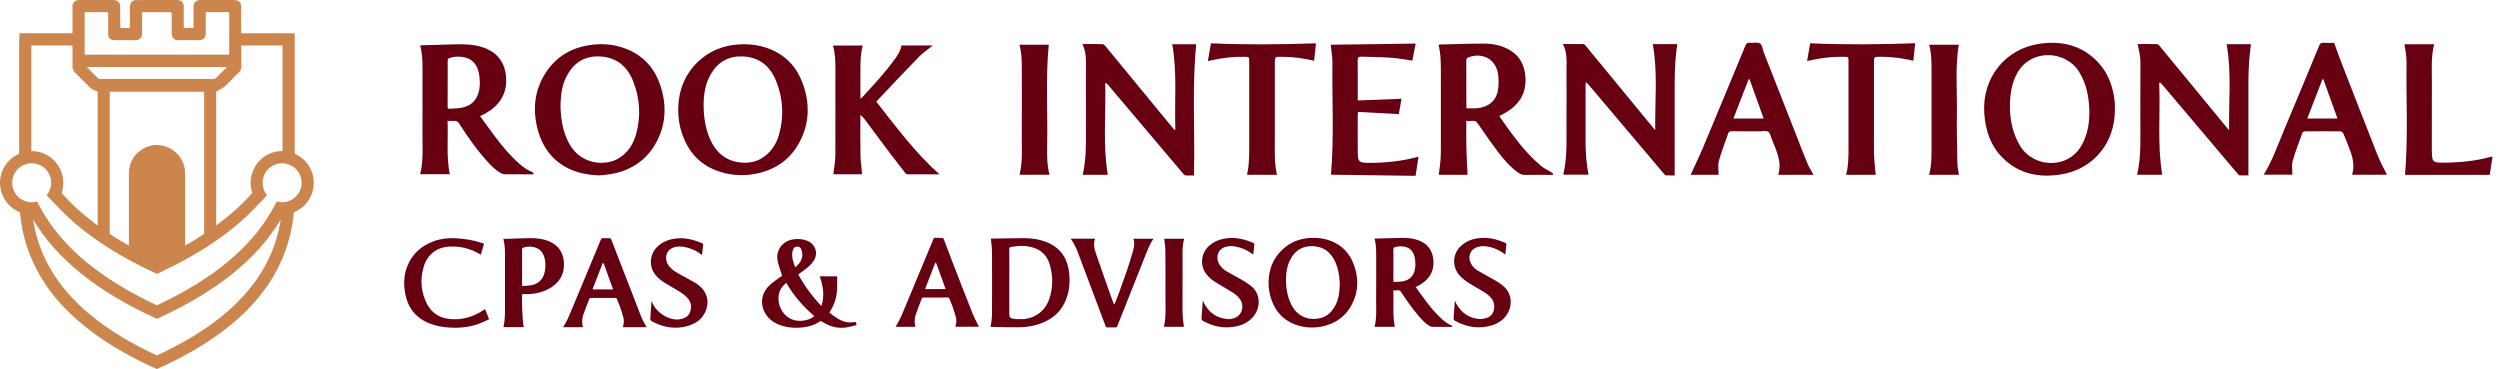
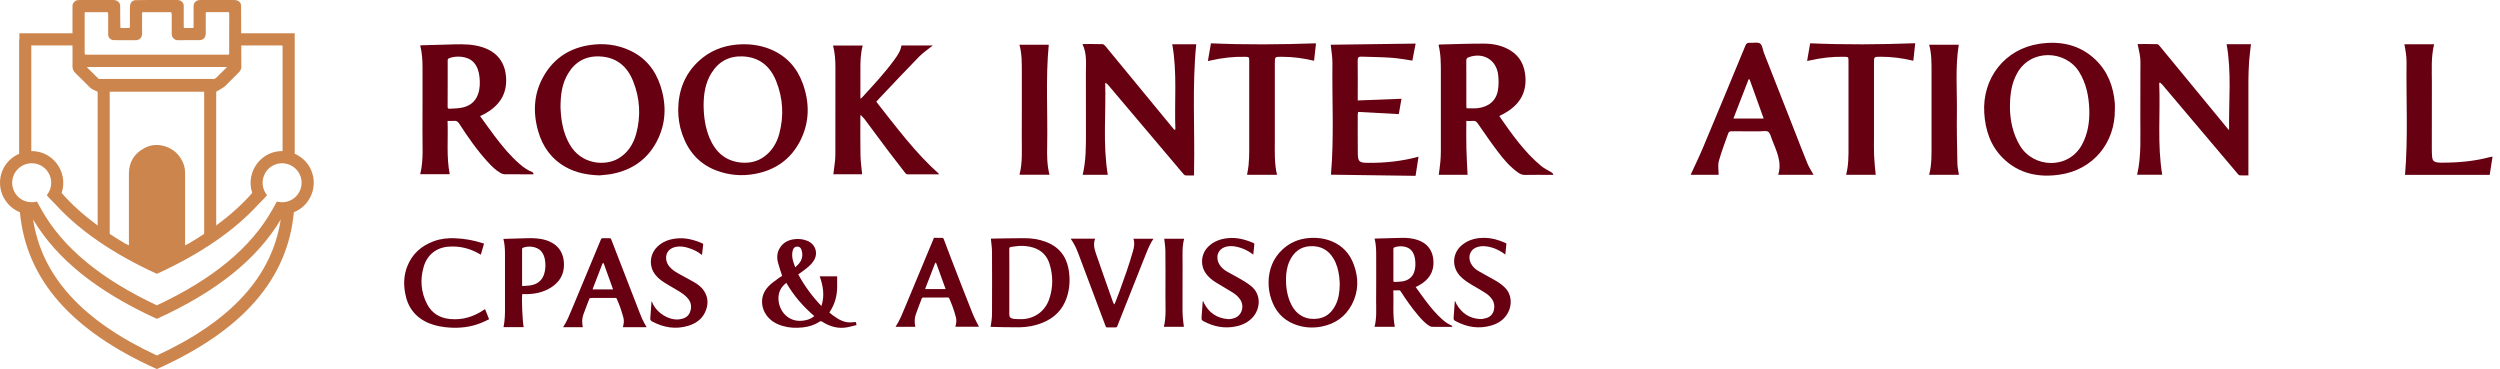
<svg xmlns="http://www.w3.org/2000/svg" width="271" height="40" viewBox="0 0 271 40" fill="none">
  <path d="M84.782 29.901C84.628 29.409 84.462 28.95 84.338 28.477C84.185 27.901 84.228 27.33 84.573 26.819C84.912 26.304 85.414 26.04 86.004 25.942C86.519 25.864 87.037 25.906 87.519 26.108C88.435 26.489 88.728 27.503 88.177 28.311C87.92 28.686 87.581 28.969 87.226 29.24C87.004 29.406 86.773 29.572 86.531 29.745C87.213 30.993 88.037 32.134 89.044 33.17C89.406 32.052 89.23 30.996 88.855 29.953H90.745V31.182C90.732 32.111 90.481 32.961 89.989 33.743C89.963 33.786 89.934 33.835 89.904 33.883C90.494 34.356 91.09 34.822 91.863 34.933C92.153 34.975 92.459 34.92 92.778 34.907C92.798 34.982 92.814 35.093 92.847 35.239C92.514 35.317 92.195 35.412 91.869 35.474C90.875 35.663 89.973 35.412 89.132 34.877C89.008 34.799 88.93 34.802 88.806 34.884C88.259 35.252 87.646 35.425 87.001 35.493C86.271 35.572 85.551 35.542 84.847 35.334C84.146 35.132 83.546 34.786 83.103 34.196C82.478 33.349 82.282 31.948 83.478 30.869C83.778 30.592 84.13 30.361 84.459 30.113C84.563 30.035 84.687 29.967 84.785 29.905M85.238 30.664C84.98 30.843 84.703 31.169 84.579 31.433C84.114 32.427 84.511 33.779 85.446 34.405C86.036 34.799 86.681 34.855 87.356 34.705C87.688 34.636 87.995 34.496 88.272 34.261C87.056 33.225 86.03 32.039 85.238 30.664ZM86.206 28.979C86.359 28.826 86.499 28.702 86.623 28.556C86.991 28.103 87.059 27.591 86.867 27.05C86.799 26.855 86.659 26.737 86.437 26.731C86.215 26.724 86.062 26.828 85.978 27.024C85.942 27.115 85.909 27.21 85.899 27.301C85.802 27.878 85.978 28.412 86.206 28.976" fill="#670011" />
  <path d="M56.613 31.876C56.529 32.391 56.633 34.799 56.767 35.461H54.58C54.616 35.239 54.665 35.024 54.684 34.802C54.714 34.483 54.74 34.164 54.74 33.844C54.746 31.726 54.74 29.608 54.74 27.49C54.74 26.955 54.704 26.427 54.567 25.899C54.622 25.893 54.665 25.893 54.707 25.893C55.479 25.867 56.248 25.844 57.011 25.825C57.754 25.799 58.484 25.812 59.197 26.04C60.488 26.45 61.156 27.395 61.133 28.761C61.12 29.781 60.648 30.546 59.82 31.107C58.891 31.726 57.848 31.918 56.75 31.879C56.708 31.879 56.672 31.873 56.617 31.873M56.607 31.006C56.907 30.986 57.216 30.986 57.503 30.938C58.226 30.82 58.751 30.432 58.982 29.715C59.142 29.223 59.155 28.715 59.08 28.203C59.025 27.864 58.914 27.552 58.699 27.275C58.213 26.665 57.206 26.636 56.685 26.858C56.6 26.893 56.594 26.955 56.594 27.03V30.849C56.594 30.885 56.6 30.924 56.607 31.003" fill="#670011" />
  <path d="M70.097 35.467H67.52C67.605 35.135 67.673 34.802 67.588 34.48C67.484 34.069 67.354 33.662 67.214 33.264C67.109 32.971 66.976 32.687 66.858 32.391C66.829 32.313 66.78 32.293 66.699 32.293C65.816 32.293 64.923 32.293 64.033 32.3C63.984 32.3 63.909 32.329 63.893 32.368C63.665 32.951 63.44 33.528 63.228 34.118C63.075 34.555 63.082 35.008 63.179 35.47H61.055C61.055 35.47 61.048 35.441 61.055 35.434C61.465 34.825 61.729 34.144 62.013 33.469C63.056 30.977 64.102 28.477 65.131 25.978C65.187 25.854 65.249 25.811 65.369 25.818C65.614 25.831 65.861 25.825 66.099 25.825C66.168 25.825 66.21 25.838 66.239 25.909C67.129 28.213 68.025 30.52 68.921 32.824C69.143 33.395 69.358 33.971 69.596 34.538C69.736 34.858 69.921 35.151 70.094 35.47M66.458 31.371C66.445 31.335 66.438 31.315 66.431 31.296C66.112 30.4 65.786 29.497 65.46 28.601C65.441 28.559 65.405 28.523 65.376 28.484C65.35 28.52 65.32 28.559 65.301 28.594C64.955 29.477 64.62 30.364 64.274 31.247C64.261 31.283 64.248 31.325 64.238 31.371H66.454H66.458Z" fill="#670011" />
  <path d="M52.576 33.499C52.723 33.868 52.866 34.223 53.019 34.604C52.719 34.744 52.429 34.894 52.136 35.008C51.061 35.445 49.943 35.578 48.796 35.513C48.011 35.464 47.242 35.34 46.512 35.041C45.052 34.438 44.198 33.34 43.921 31.798C43.735 30.798 43.774 29.807 44.156 28.852C44.697 27.5 45.69 26.63 47.049 26.138C47.779 25.874 48.542 25.793 49.314 25.825C50.347 25.867 51.354 26.04 52.328 26.366C52.371 26.379 52.407 26.392 52.468 26.409C52.351 26.806 52.24 27.2 52.123 27.604C52.081 27.578 52.045 27.562 52.006 27.543C50.956 26.923 49.826 26.646 48.61 26.738C47.31 26.835 46.306 27.611 45.928 28.918C45.518 30.306 45.629 31.681 46.303 32.978C46.818 33.959 47.678 34.477 48.77 34.581C50.116 34.715 51.325 34.343 52.436 33.6C52.478 33.571 52.521 33.538 52.576 33.503" fill="#670011" />
  <path d="M76.094 27.643C75.641 27.268 75.136 27.034 74.601 26.871C74.191 26.741 73.76 26.675 73.33 26.747C72.046 26.962 71.984 28.178 72.532 28.859C72.796 29.191 73.135 29.422 73.497 29.628C74.06 29.947 74.637 30.247 75.204 30.566C75.628 30.804 76.016 31.094 76.293 31.498C76.807 32.267 76.801 33.069 76.416 33.88C76.048 34.63 75.403 35.073 74.624 35.311C73.249 35.734 71.942 35.513 70.688 34.845C70.541 34.767 70.472 34.659 70.492 34.49C70.541 33.893 70.577 33.294 70.622 32.697C70.635 32.697 70.652 32.691 70.665 32.691C70.678 32.717 70.694 32.74 70.701 32.766C71.082 33.828 72.47 34.78 73.666 34.614C74.158 34.539 74.582 34.356 74.784 33.864C74.999 33.343 74.95 32.838 74.595 32.385C74.288 31.997 73.881 31.739 73.464 31.495C72.972 31.195 72.47 30.912 71.978 30.605C71.505 30.306 71.088 29.941 70.818 29.445C70.332 28.549 70.525 27.438 71.268 26.731C71.838 26.19 72.525 25.939 73.294 25.854C74.295 25.737 75.23 25.988 76.136 26.382C76.214 26.418 76.227 26.46 76.221 26.542C76.178 26.897 76.143 27.259 76.097 27.646" fill="#670011" />
  <path d="M107.41 25.867C107.397 25.867 107.391 25.874 107.41 25.867C108.619 25.848 109.828 25.818 111.047 25.818C111.826 25.818 112.595 25.929 113.331 26.2C114.713 26.708 115.547 27.686 115.824 29.123C116.02 30.192 115.977 31.247 115.629 32.274C115.179 33.607 114.266 34.483 112.976 35.001C112.165 35.321 111.324 35.474 110.457 35.48C109.431 35.493 108.407 35.451 107.381 35.431C107.417 35.197 107.459 34.978 107.485 34.744C107.514 34.493 107.534 34.239 107.534 33.988C107.541 31.752 107.547 29.523 107.534 27.288C107.528 26.822 107.456 26.349 107.41 25.87M109.408 30.514V33.978C109.408 34.053 109.414 34.131 109.421 34.206C109.434 34.34 109.499 34.434 109.616 34.483C109.708 34.526 109.805 34.561 109.906 34.568C110.206 34.587 110.516 34.61 110.822 34.597C112.204 34.529 113.308 33.701 113.745 32.394C114.162 31.143 114.162 29.875 113.774 28.624C113.504 27.721 112.898 27.112 111.982 26.832C111.484 26.679 110.969 26.636 110.454 26.659C110.164 26.679 109.87 26.734 109.577 26.77C109.453 26.79 109.405 26.855 109.405 26.998C109.418 28.171 109.411 29.344 109.411 30.517" fill="#670011" />
  <path d="M153.455 31.11C153.842 31.645 154.211 32.166 154.595 32.674C155.136 33.388 155.706 34.069 156.381 34.659C156.671 34.91 156.971 35.131 157.326 35.268C157.368 35.281 157.394 35.353 157.443 35.434H156.964C156.4 35.434 155.84 35.441 155.276 35.428C155.172 35.428 155.061 35.399 154.97 35.343C154.504 35.06 154.136 34.662 153.784 34.252C153.067 33.424 152.444 32.521 151.845 31.599C151.789 31.508 151.728 31.465 151.617 31.469C151.431 31.482 151.248 31.475 151.04 31.475C151.089 32.801 150.942 34.121 151.2 35.428H149C149.244 34.499 149.173 33.567 149.173 32.635C149.186 31.058 149.179 29.484 149.179 27.907C149.179 27.226 149.186 26.545 149.007 25.873C149.036 25.867 149.055 25.86 149.081 25.86C150.059 25.831 151.033 25.799 152.018 25.782C152.565 25.776 153.109 25.831 153.637 26.004C154.729 26.359 155.325 27.141 155.387 28.295C155.449 29.517 154.859 30.351 153.826 30.928C153.771 30.957 153.709 30.99 153.653 31.019C153.598 31.045 153.536 31.068 153.451 31.11M151.046 28.709C151.046 29.272 151.053 29.846 151.04 30.41C151.04 30.533 151.082 30.576 151.2 30.563C151.477 30.543 151.757 30.55 152.034 30.501C152.637 30.396 153.083 30.084 153.298 29.487C153.445 29.064 153.451 28.627 153.402 28.187C153.36 27.79 153.249 27.415 152.966 27.112C152.506 26.62 151.604 26.626 151.141 26.822C151.056 26.858 151.043 26.919 151.043 27.008V28.709" fill="#670011" />
  <path d="M137.51 30.628C137.53 29.217 137.996 27.988 139.045 27.024C139.83 26.3 140.769 25.906 141.828 25.808C142.705 25.73 143.565 25.828 144.383 26.163C145.543 26.649 146.328 27.509 146.752 28.682C147.293 30.142 147.273 31.599 146.55 32.993C145.849 34.333 144.718 35.118 143.246 35.402C142.239 35.597 141.238 35.513 140.28 35.131C139.032 34.633 138.24 33.707 137.813 32.453C137.605 31.843 137.514 31.25 137.514 30.628M145.23 30.761C145.217 30.602 145.204 30.282 145.168 29.97C145.083 29.282 144.904 28.614 144.543 28.011C143.985 27.079 143.141 26.642 142.069 26.685C140.978 26.727 140.244 27.317 139.791 28.288C139.508 28.901 139.41 29.559 139.404 30.233C139.397 31.204 139.537 32.15 139.987 33.033C140.599 34.255 141.717 34.721 142.903 34.532C143.813 34.392 144.409 33.818 144.8 33.01C145.119 32.352 145.217 31.641 145.23 30.761Z" fill="#670011" />
  <path d="M101.247 25.779C101.554 25.779 101.867 25.773 102.176 25.785C102.219 25.785 102.274 25.847 102.293 25.896C102.593 26.682 102.883 27.474 103.19 28.259C103.933 30.188 104.682 32.114 105.448 34.036C105.637 34.509 105.898 34.959 106.116 35.418H103.561C103.646 35.099 103.714 34.773 103.636 34.447C103.532 34.03 103.398 33.626 103.255 33.219C103.151 32.925 103.017 32.642 102.9 32.345C102.87 32.27 102.831 32.248 102.753 32.248C101.857 32.248 100.961 32.248 100.065 32.254C100.022 32.254 99.947 32.29 99.934 32.322C99.706 32.912 99.475 33.495 99.269 34.092C99.116 34.522 99.123 34.968 99.221 35.425H97.096C97.096 35.425 97.089 35.405 97.089 35.399C97.568 34.682 97.868 33.87 98.201 33.078C99.195 30.696 100.192 28.308 101.186 25.913C101.205 25.87 101.221 25.828 101.247 25.779ZM102.502 31.332C102.489 31.296 102.482 31.276 102.476 31.254C102.15 30.357 101.831 29.461 101.505 28.572C101.485 28.529 101.449 28.494 101.427 28.448C101.401 28.49 101.365 28.526 101.348 28.572C101.003 29.448 100.667 30.328 100.328 31.205C100.309 31.247 100.302 31.283 100.286 31.335H102.502V31.332Z" fill="#670011" />
  <path d="M116.065 25.873H118.711C118.489 26.437 118.626 26.985 118.809 27.512C119.399 29.227 120.005 30.934 120.608 32.635C120.634 32.704 120.65 32.766 120.682 32.824C120.709 32.886 120.751 32.941 120.78 32.997C120.816 32.941 120.855 32.893 120.878 32.831C121.038 32.414 121.204 31.996 121.357 31.579C121.878 30.149 122.393 28.712 122.807 27.245C122.938 26.796 123.022 26.343 122.863 25.877H125.017C125.017 25.877 125.023 25.903 125.017 25.913C124.593 26.532 124.342 27.232 124.065 27.92C123.078 30.4 122.094 32.883 121.113 35.356C121.07 35.454 121.028 35.496 120.917 35.49C120.624 35.483 120.334 35.483 120.044 35.49C119.933 35.496 119.884 35.46 119.848 35.359C118.867 32.733 117.877 30.103 116.889 27.48C116.687 26.932 116.44 26.418 116.104 25.939C116.091 25.925 116.084 25.903 116.068 25.87" fill="#670011" />
  <path d="M135.851 27.601C135.239 27.122 134.574 26.832 133.838 26.711C133.538 26.662 133.235 26.662 132.941 26.737C131.85 27.014 131.794 28.05 132.185 28.676C132.4 29.021 132.707 29.272 133.052 29.468C133.544 29.752 134.046 29.996 134.532 30.286C134.919 30.514 135.31 30.752 135.656 31.042C136.761 31.971 136.588 33.473 135.845 34.34C135.34 34.929 134.685 35.242 133.942 35.389C132.694 35.64 131.54 35.402 130.435 34.806C130.289 34.727 130.233 34.627 130.246 34.46C130.295 33.857 130.331 33.258 130.377 32.655C130.396 32.655 130.413 32.655 130.426 32.648C130.452 32.704 130.468 32.759 130.494 32.815C131.029 33.897 131.902 34.49 133.104 34.591C133.306 34.604 133.534 34.565 133.737 34.506C134.584 34.268 134.939 33.255 134.453 32.492C134.232 32.147 133.926 31.896 133.587 31.687C132.977 31.312 132.358 30.957 131.752 30.582C131.335 30.319 130.96 30.006 130.683 29.595C130.071 28.679 130.211 27.457 131.016 26.698C131.586 26.157 132.286 25.906 133.055 25.822C134.049 25.704 134.985 25.955 135.887 26.349C135.923 26.369 135.979 26.428 135.972 26.467C135.943 26.841 135.897 27.216 135.855 27.607" fill="#670011" />
  <path d="M157.747 32.652C157.796 32.769 157.838 32.89 157.9 32.997C158.457 33.942 159.275 34.503 160.38 34.581C160.637 34.6 160.914 34.545 161.165 34.464C162.068 34.17 162.146 33.053 161.774 32.486C161.553 32.153 161.259 31.902 160.934 31.7C160.481 31.417 160.018 31.159 159.565 30.889C159.079 30.596 158.607 30.293 158.226 29.869C157.316 28.842 157.457 27.347 158.545 26.509C159.239 25.968 160.037 25.779 160.891 25.786C161.712 25.786 162.482 26.014 163.224 26.35C163.254 26.363 163.299 26.418 163.293 26.447C163.264 26.829 163.218 27.203 163.176 27.601C163.107 27.546 163.058 27.503 163.003 27.467C162.351 27.014 161.634 26.718 160.829 26.682C160.601 26.675 160.37 26.708 160.155 26.773C159.392 27.001 159.079 27.774 159.425 28.51C159.598 28.872 159.875 29.149 160.204 29.344C160.751 29.67 161.308 29.963 161.862 30.273C162.315 30.524 162.752 30.794 163.12 31.163C163.899 31.935 163.906 33.043 163.488 33.851C163.114 34.587 162.482 35.037 161.709 35.269C160.321 35.692 159.014 35.471 157.76 34.796C157.62 34.721 157.551 34.63 157.571 34.464C157.62 33.861 157.655 33.255 157.701 32.645H157.75" fill="#670011" />
  <path d="M128.363 25.873C128.129 26.74 128.191 27.617 128.191 28.484C128.184 30.006 128.184 31.531 128.184 33.052C128.184 33.447 128.178 33.844 128.204 34.239C128.223 34.633 128.288 35.024 128.334 35.425H126.167C126.431 34.327 126.327 33.202 126.333 32.091C126.346 30.445 126.34 28.8 126.327 27.154C126.32 26.731 126.248 26.307 126.203 25.877H128.363V25.873Z" fill="#670011" />
  <path d="M52.042 12.585C52.576 13.315 53.078 14.035 53.606 14.735C54.424 15.824 55.287 16.873 56.32 17.769C56.737 18.131 57.181 18.457 57.702 18.652C57.77 18.678 57.8 18.776 57.842 18.841C57.829 18.861 57.813 18.877 57.8 18.897H57.572C56.62 18.897 55.662 18.897 54.711 18.89C54.564 18.884 54.404 18.841 54.28 18.766C53.726 18.453 53.286 18.004 52.863 17.544C51.696 16.267 50.719 14.856 49.78 13.406C49.633 13.171 49.474 13.073 49.197 13.099C48.988 13.126 48.773 13.106 48.516 13.106C48.591 15.045 48.376 16.968 48.75 18.884H45.55C45.925 17.362 45.785 15.82 45.795 14.286C45.814 11.946 45.795 9.613 45.801 7.279C45.801 6.501 45.752 5.718 45.55 4.927C45.619 4.92 45.681 4.907 45.739 4.907C46.906 4.878 48.079 4.839 49.246 4.809C50.282 4.78 51.308 4.796 52.309 5.122C53.906 5.644 54.772 6.781 54.864 8.462C54.955 10.248 54.095 11.464 52.599 12.308C52.514 12.356 52.42 12.399 52.335 12.441C52.257 12.483 52.175 12.519 52.042 12.581M48.529 9.085C48.529 9.912 48.535 10.743 48.522 11.571C48.522 11.737 48.578 11.799 48.737 11.786C49.154 11.757 49.578 11.76 49.985 11.688C50.859 11.535 51.514 11.076 51.82 10.209C52.042 9.59 52.042 8.951 51.973 8.306C51.905 7.736 51.745 7.195 51.341 6.752C50.66 6.015 49.314 6.035 48.662 6.321C48.529 6.383 48.529 6.481 48.529 6.598V9.085Z" fill="#670011" />
  <path d="M64.963 19.011C63.679 18.962 62.45 18.741 61.323 18.108C59.775 17.241 58.817 15.905 58.338 14.221C57.741 12.122 57.859 10.069 58.983 8.166C60.087 6.286 61.769 5.214 63.907 4.888C65.435 4.653 66.927 4.826 68.335 5.497C70.007 6.289 71.063 7.628 71.614 9.365C72.265 11.405 72.197 13.413 71.196 15.329C70.17 17.287 68.514 18.431 66.351 18.848C65.898 18.939 65.428 18.959 64.963 19.014M60.759 11.669C60.772 11.848 60.785 12.204 60.821 12.552C60.931 13.644 61.202 14.69 61.749 15.648C62.998 17.841 65.556 18.011 66.98 17.209C68.049 16.6 68.655 15.632 68.971 14.481C69.486 12.546 69.368 10.636 68.625 8.782C67.974 7.166 66.807 6.198 65.002 6.116C63.496 6.054 62.349 6.687 61.577 7.977C60.925 9.059 60.759 10.255 60.759 11.666" fill="#670011" />
  <path d="M73.516 11.881C73.542 9.812 74.223 8.019 75.765 6.598C76.912 5.549 78.284 4.979 79.828 4.836C81.106 4.718 82.35 4.862 83.537 5.35C85.238 6.058 86.378 7.309 87.007 9.023C87.792 11.161 87.77 13.292 86.707 15.335C85.687 17.287 84.029 18.437 81.881 18.841C80.415 19.125 78.958 18.994 77.563 18.447C75.745 17.73 74.585 16.365 73.953 14.543C73.647 13.667 73.516 12.787 73.516 11.878M76.273 11.483C76.286 12.669 76.452 13.829 76.905 14.934C77.55 16.469 78.619 17.463 80.343 17.623C81.252 17.701 82.1 17.525 82.849 16.971C83.709 16.339 84.218 15.472 84.482 14.465C84.99 12.542 84.876 10.633 84.136 8.792C83.484 7.166 82.311 6.188 80.499 6.113C79.013 6.058 77.873 6.683 77.104 7.948C76.439 9.029 76.27 10.238 76.27 11.477" fill="#670011" />
  <path d="M94.984 11.021C97.145 13.758 99.204 16.554 101.824 18.887C101.776 18.887 101.727 18.894 101.678 18.894C100.596 18.894 99.517 18.894 98.435 18.9C98.302 18.9 98.207 18.858 98.136 18.76C97.546 17.997 96.956 17.245 96.373 16.476C95.477 15.283 94.593 14.081 93.701 12.891C93.59 12.745 93.443 12.621 93.29 12.454C93.277 12.539 93.264 12.585 93.264 12.627C93.264 14.038 93.244 15.459 93.277 16.87C93.29 17.538 93.394 18.209 93.456 18.89H90.338C90.4 18.392 90.471 17.903 90.523 17.404C90.553 17.098 90.553 16.792 90.553 16.482C90.559 13.429 90.553 10.379 90.559 7.325C90.559 6.52 90.51 5.722 90.302 4.937H93.518C93.274 5.839 93.261 6.749 93.267 7.664V10.698C93.358 10.636 93.407 10.613 93.446 10.568C94.649 9.254 95.871 7.951 96.927 6.507C97.275 6.028 97.621 5.543 97.719 4.93H101.127C101.059 4.979 101.016 5.005 100.98 5.034C100.528 5.403 100.029 5.729 99.625 6.146C98.165 7.638 96.738 9.166 95.297 10.685C95.206 10.789 95.112 10.887 94.991 11.024" fill="#670011" />
  <path d="M127.411 14.041C127.294 10.972 127.626 7.882 127.072 4.8H129.67C129.217 9.375 129.529 13.966 129.435 18.548V19.02C129.109 19.02 128.809 19.034 128.513 19.014C128.435 19.007 128.347 18.936 128.291 18.867C125.564 15.645 122.839 12.415 120.105 9.189C120.03 9.104 119.939 9.029 119.806 8.974C119.897 12.308 119.535 15.631 120.083 18.945H117.362C117.73 17.411 117.717 15.863 117.717 14.315C117.71 12.216 117.723 10.108 117.71 8.009C117.704 6.927 117.85 5.829 117.335 4.774C118.104 4.774 118.808 4.767 119.522 4.787C119.62 4.787 119.737 4.897 119.812 4.982C122.237 7.928 124.664 10.877 127.089 13.823C127.157 13.908 127.229 13.989 127.304 14.074C127.333 14.061 127.372 14.048 127.408 14.038" fill="#670011" />
-   <path d="M179.169 4.787H181.809C181.74 5.419 181.649 6.045 181.607 6.677C181.558 7.394 181.538 8.114 181.532 8.838C181.525 12.093 181.532 15.339 181.532 18.594V19.018C181.206 19.018 180.893 19.024 180.587 19.005C180.512 19.005 180.434 18.913 180.378 18.845C177.644 15.622 174.92 12.393 172.192 9.167C172.124 9.088 172.039 9.027 171.902 8.896C171.889 9.082 171.876 9.18 171.876 9.277V15.202C171.876 16.45 171.938 17.688 172.202 18.936H169.458C169.918 16.984 169.797 15.006 169.807 13.035C169.82 11.311 169.82 9.584 169.807 7.86C169.801 6.827 169.937 5.784 169.426 4.771C170.198 4.771 170.918 4.764 171.635 4.777C171.726 4.784 171.831 4.888 171.893 4.966C174.043 7.576 176.191 10.187 178.335 12.794C178.635 13.155 178.938 13.517 179.231 13.882C179.287 13.957 179.322 14.035 179.427 14.078C179.384 10.959 179.717 7.863 179.163 4.78" fill="#670011" />
  <path d="M234.059 9.003C234.199 12.308 233.831 15.628 234.385 18.939H231.664C232.149 16.857 231.996 14.739 232.012 12.633C232.025 11.024 232.019 9.411 232.019 7.801C232.012 7.292 232.048 6.774 231.999 6.266C231.95 5.774 231.813 5.288 231.716 4.774C232.403 4.774 233.123 4.767 233.84 4.787C233.925 4.787 234.029 4.891 234.098 4.976C236.252 7.586 238.409 10.206 240.557 12.822C240.85 13.178 241.146 13.536 241.433 13.891C241.489 13.96 241.524 14.038 241.635 14.08C241.586 10.962 241.919 7.873 241.365 4.79H244.004C243.936 5.422 243.845 6.041 243.802 6.673C243.753 7.39 243.734 8.117 243.727 8.834C243.721 12.089 243.727 15.341 243.727 18.59V19.014C243.401 19.014 243.095 19.027 242.782 19.007C242.707 19.001 242.629 18.916 242.574 18.848C239.84 15.618 237.115 12.396 234.388 9.169C234.319 9.091 234.235 9.023 234.153 8.948C234.124 8.967 234.085 8.977 234.049 8.997" fill="#670011" />
  <path d="M158.949 13.113C158.949 14.12 158.929 15.091 158.956 16.058C158.975 17.017 159.04 17.968 159.086 18.946H155.961C156.023 18.46 156.094 17.981 156.14 17.495C156.176 17.121 156.182 16.746 156.189 16.371V7.928C156.189 6.908 156.195 5.885 155.938 4.875C155.974 4.855 156 4.832 156.023 4.826C157.632 4.79 159.239 4.721 160.849 4.728C161.869 4.728 162.869 4.93 163.752 5.484C164.808 6.142 165.268 7.143 165.356 8.345C165.486 10.206 164.587 11.47 163.009 12.324C162.876 12.399 162.732 12.471 162.592 12.539C162.579 12.552 162.566 12.568 162.537 12.607C163.876 14.524 165.215 16.446 167.031 17.968C167.379 18.258 167.803 18.453 168.191 18.691C168.266 18.74 168.321 18.809 168.38 18.871C168.367 18.9 168.354 18.926 168.344 18.955H168.018C167.128 18.955 166.239 18.942 165.346 18.962C165.056 18.968 164.818 18.887 164.59 18.727C163.707 18.102 163.006 17.297 162.367 16.443C161.611 15.443 160.901 14.409 160.187 13.38C160.054 13.191 159.93 13.08 159.689 13.103C159.461 13.129 159.229 13.109 158.946 13.109M158.969 11.737C159.363 11.737 159.747 11.767 160.129 11.731C161.364 11.607 162.185 10.919 162.377 9.779C162.468 9.238 162.462 8.674 162.403 8.127C162.214 6.481 160.777 5.634 159.203 6.204C159.017 6.273 158.946 6.364 158.946 6.566C158.952 8.231 158.952 9.886 158.952 11.552C158.952 11.614 158.965 11.675 158.972 11.737" fill="#670011" />
  <path d="M229.252 11.858C229.288 15.495 226.893 18.392 223.308 18.926C220.998 19.272 218.824 18.841 217.1 17.121C215.761 15.788 215.21 14.1 215.093 12.246C214.858 8.469 217.328 5.308 221.066 4.748C223.321 4.409 225.439 4.832 227.15 6.468C228.489 7.752 229.096 9.385 229.249 11.203C229.268 11.425 229.249 11.646 229.249 11.861M217.879 11.77C217.905 12.973 218.156 14.465 218.977 15.811C220.45 18.226 224.221 18.401 225.694 15.671C226.332 14.478 226.521 13.207 226.479 11.881C226.43 10.431 226.153 9.043 225.374 7.785C223.901 5.422 220.118 5.262 218.651 7.951C218.055 9.039 217.866 10.209 217.879 11.77Z" fill="#670011" />
  <path d="M196.584 18.949H192.758C193.195 17.538 192.55 16.339 192.077 15.104C191.966 14.814 191.891 14.436 191.673 14.283C191.471 14.142 191.09 14.234 190.79 14.234C189.763 14.234 188.74 14.24 187.714 14.227C187.505 14.227 187.401 14.283 187.326 14.491C186.994 15.472 186.596 16.443 186.326 17.443C186.195 17.909 186.299 18.431 186.299 18.949H183.266C183.709 17.971 184.188 17.003 184.605 16.006C186.146 12.327 187.675 8.651 189.196 4.959C189.294 4.721 189.405 4.62 189.669 4.64C190.05 4.676 190.529 4.536 190.793 4.718C191.044 4.891 191.077 5.386 191.21 5.732C192.328 8.593 193.452 11.447 194.577 14.302C195.026 15.443 195.46 16.599 195.929 17.733C196.102 18.144 196.353 18.519 196.587 18.942M189.656 8.603H189.545C188.998 10.014 188.453 11.428 187.899 12.852H191.184C190.669 11.421 190.164 10.014 189.656 8.603Z" fill="#670011" />
-   <path d="M245.389 18.936C246.354 17.365 246.937 15.658 247.631 14.005C248.909 10.985 250.153 7.957 251.408 4.93C251.499 4.708 251.61 4.63 251.845 4.64C252.232 4.666 252.617 4.646 253.018 4.646C253.233 5.243 253.441 5.833 253.663 6.416C255.009 9.88 256.351 13.347 257.717 16.798C258.007 17.528 258.391 18.222 258.743 18.942H254.96C255.354 17.714 254.885 16.629 254.455 15.534C254.308 15.165 254.165 14.797 253.995 14.436C253.946 14.344 253.806 14.24 253.705 14.24C252.415 14.227 251.131 14.227 249.844 14.24C249.759 14.24 249.609 14.315 249.586 14.38C249.218 15.4 248.814 16.414 248.524 17.45C248.394 17.903 248.498 18.421 248.498 18.936H245.392H245.389ZM251.854 8.596C251.819 8.596 251.779 8.603 251.75 8.603C251.203 10.014 250.658 11.428 250.104 12.852H253.383C252.868 11.415 252.363 10.004 251.854 8.596Z" fill="#670011" />
  <path d="M153.455 4.728C153.337 5.331 153.217 5.95 153.1 6.57C152.337 6.465 151.601 6.312 150.851 6.263C149.753 6.185 148.642 6.178 147.534 6.139C147.263 6.133 147.166 6.263 147.172 6.55C147.192 7.876 147.179 9.203 147.179 10.529V10.89C148.782 10.829 150.339 10.767 151.92 10.705C151.822 11.262 151.731 11.816 151.63 12.37C150.15 12.292 148.687 12.21 147.221 12.132C147.201 12.256 147.179 12.328 147.179 12.396C147.179 13.784 147.172 15.179 147.185 16.564C147.192 17.541 147.332 17.646 148.309 17.652C150.134 17.665 151.94 17.486 153.768 16.984C153.657 17.701 153.553 18.379 153.448 19.06C150.359 19.018 147.289 18.975 144.275 18.936C144.624 14.928 144.386 10.897 144.435 6.882C144.448 6.208 144.317 5.53 144.249 4.849C147.283 4.813 150.353 4.771 153.455 4.725" fill="#670011" />
  <path d="M138.416 18.949H135.18C135.236 18.6 135.314 18.255 135.346 17.913C135.389 17.407 135.415 16.906 135.415 16.407C135.421 13.135 135.421 9.86 135.415 6.589C135.415 6.194 135.402 6.171 134.998 6.158C133.727 6.129 132.475 6.269 131.234 6.556C131.156 6.576 131.074 6.585 130.934 6.618C131.045 5.95 131.156 5.318 131.266 4.695C135.063 4.862 138.836 4.829 142.639 4.695C142.639 4.738 142.646 4.8 142.639 4.855C142.571 5.425 142.506 5.996 142.444 6.585C141.264 6.302 140.098 6.155 138.915 6.155C138.191 6.155 138.191 6.149 138.191 6.879C138.191 9.642 138.185 12.399 138.191 15.156C138.191 16.42 138.129 17.684 138.426 18.945" fill="#670011" />
  <path d="M200.119 18.949C200.383 17.929 200.383 16.916 200.377 15.902V6.586C200.377 6.192 200.357 6.169 199.953 6.156C198.682 6.126 197.431 6.266 196.189 6.553C196.111 6.573 196.03 6.583 195.89 6.609C196.007 5.944 196.118 5.312 196.222 4.693C200.018 4.859 203.792 4.826 207.611 4.686C207.543 5.305 207.471 5.934 207.403 6.583C206.21 6.299 205.034 6.146 203.841 6.152C203.14 6.152 203.14 6.146 203.14 6.847V14.879C203.14 15.554 203.121 16.235 203.153 16.919C203.183 17.594 203.264 18.265 203.326 18.946H200.119V18.949Z" fill="#670011" />
  <path d="M269.884 18.959H260.705C261.05 14.846 260.815 10.773 260.871 6.716C260.877 6.39 260.835 6.071 260.796 5.745C260.76 5.439 260.692 5.132 260.636 4.8H263.859C263.514 6.181 263.615 7.586 263.615 8.987C263.602 11.382 263.608 13.777 263.608 16.173C263.608 16.456 263.621 16.736 263.644 17.02C263.68 17.388 263.817 17.541 264.185 17.603C264.345 17.629 264.517 17.633 264.684 17.633C266.459 17.633 268.209 17.486 269.927 17.023C270.002 17.004 270.073 16.997 270.191 16.981C270.086 17.662 269.982 18.333 269.884 18.959Z" fill="#670011" />
  <path d="M110.512 4.852H113.686C113.331 8.512 113.588 12.178 113.513 15.837C113.487 16.87 113.5 17.906 113.764 18.939H110.515C110.854 17.613 110.76 16.261 110.76 14.918C110.773 12.572 110.766 10.232 110.766 7.886C110.766 6.872 110.786 5.859 110.509 4.852" fill="#670011" />
  <path d="M212.349 18.946H209.12C209.413 17.822 209.378 16.691 209.378 15.563V7.882C209.378 6.869 209.397 5.856 209.12 4.849H212.33C211.936 7.286 212.157 9.737 212.128 12.174C212.099 14.035 212.147 15.896 212.183 17.756C212.19 18.151 212.288 18.535 212.349 18.949" fill="#670011" />
  <path d="M33.734 18.45C33.379 17.616 32.721 17.007 31.948 16.671V3.604H26.145C26.138 2.277 26.132 1.007 26.132 0.606C26.132 0.472 26.083 0.348 25.991 0.238C25.825 0.049 25.604 0.003 25.372 0.003C24.893 -0.004 24.414 0.003 23.929 0.003H21.687C21.263 0.003 20.986 0.267 20.986 0.677C20.98 1.42 20.98 2.163 20.986 2.906C20.986 3.004 20.96 3.037 20.869 3.037C20.592 3.037 20.315 3.03 20.041 3.037C19.956 3.043 19.917 3.007 19.917 2.926V0.648C19.917 0.501 19.875 0.365 19.784 0.254C19.631 0.058 19.428 0.003 19.194 0.003H15.867C15.463 0.003 15.062 0.003 14.658 0.016C14.413 0.029 14.198 0.202 14.13 0.446C14.094 0.58 14.088 0.723 14.081 0.863V2.89C14.081 2.988 14.03 3.037 13.928 3.037H13.159C13.081 3.043 13.048 3.024 13.048 2.939C13.048 2.675 13.041 2.411 13.035 2.147C13.035 1.642 13.035 1.14 13.028 0.635C13.028 0.433 12.944 0.267 12.771 0.15C12.637 0.052 12.488 0.003 12.321 0.003H8.587C8.518 0.003 8.453 0.009 8.385 0.022C8.127 0.058 7.87 0.329 7.863 0.576C7.857 0.814 7.857 1.062 7.857 1.3V3.604H2.102V4.269H2.073V16.671C1.3 17.01 0.642 17.616 0.28 18.45C-0.469 20.187 0.336 22.221 2.073 22.97C2.102 22.983 2.135 22.99 2.157 22.996C2.832 30.253 7.697 35.829 16.991 40L17.004 39.964L17.024 40C26.321 35.832 31.183 30.256 31.857 22.996C31.883 22.99 31.913 22.983 31.942 22.97C33.679 22.221 34.484 20.187 33.728 18.45M25.874 7.863C26.06 7.684 26.168 7.482 26.164 7.211C26.164 6.928 26.158 6.002 26.151 4.927H30.629V16.378C30.156 16.371 29.677 16.456 29.221 16.655C28.7 16.883 28.269 17.232 27.937 17.642C27.213 18.538 26.956 19.767 27.341 20.914C26.259 22.155 24.945 23.329 23.437 24.443V9.939C23.505 9.877 24.193 9.557 24.45 9.287C24.916 8.808 25.395 8.335 25.874 7.856M20.064 26.59V18.711C20.057 18.294 19.973 17.89 19.787 17.518C19.399 16.713 18.787 16.156 17.926 15.873C17.154 15.622 16.385 15.664 15.668 16.045C14.57 16.622 13.98 17.551 13.973 18.809C13.967 21.399 13.973 23.997 13.973 26.594L13.625 26.434C13.022 26.085 12.445 25.72 11.894 25.352V9.945H22.13V25.352C21.576 25.72 21.006 26.076 20.406 26.428L20.067 26.587L20.064 26.59ZM10.94 8.557C10.878 8.557 10.816 8.563 10.754 8.55C10.718 8.55 10.676 8.531 10.643 8.502C10.298 8.163 9.956 7.82 9.61 7.475C9.548 7.42 9.493 7.358 9.437 7.296C9.444 7.283 9.45 7.276 9.457 7.266H24.593C24.564 7.302 24.551 7.335 24.525 7.358C24.15 7.732 23.769 8.107 23.384 8.475C23.336 8.524 23.238 8.554 23.163 8.554C21.97 8.56 13.824 8.554 10.936 8.554M9.287 1.323C10.011 1.329 10.744 1.323 11.474 1.323C11.725 1.323 11.725 1.316 11.725 1.567V3.721C11.725 3.972 11.829 4.171 12.057 4.285C12.155 4.334 12.286 4.353 12.403 4.353C13.172 4.36 13.931 4.36 14.7 4.36C15.117 4.353 15.394 4.083 15.401 3.666V1.466C15.394 1.349 15.43 1.319 15.541 1.319H18.428C18.552 1.319 18.614 1.382 18.614 1.508V3.591C18.614 3.799 18.643 4.001 18.803 4.161C18.933 4.291 19.08 4.356 19.256 4.356C20.048 4.356 20.846 4.356 21.638 4.35C22.032 4.35 22.303 4.06 22.303 3.636C22.309 2.906 22.309 2.176 22.303 1.437C22.303 1.319 22.345 1.313 22.436 1.313H24.639C24.828 1.313 24.848 1.326 24.848 1.515C24.848 2.73 24.841 3.946 24.841 5.161V5.764C24.848 5.911 24.828 5.93 24.681 5.93C24.203 5.93 23.723 5.924 23.244 5.924H9.33C9.228 5.924 9.177 5.873 9.177 5.771V1.424C9.177 1.339 9.196 1.313 9.287 1.313M3.393 4.927H7.857V5.005C7.857 5.722 7.87 6.442 7.857 7.156C7.85 7.475 7.961 7.719 8.183 7.928C8.73 8.462 9.271 8.997 9.809 9.538C9.998 9.724 10.571 9.906 10.578 9.948H10.584V24.446C9.072 23.329 7.759 22.155 6.681 20.917C7.075 19.744 6.804 18.493 6.048 17.596C5.716 17.202 5.305 16.88 4.8 16.658C4.347 16.462 3.868 16.375 3.393 16.381V4.93V4.927ZM17.007 38.534C8.952 34.799 4.53 29.963 3.591 23.798C6.146 28.09 10.549 31.622 17.007 34.561C23.473 31.619 27.875 28.09 30.43 23.798C29.485 29.963 25.069 34.802 17.007 38.534ZM31.417 21.751C31.023 21.924 30.596 21.966 30.176 21.885C30.052 21.859 30.146 21.878 30.009 21.849L29.524 22.722C27.22 26.832 23.114 30.234 17.004 33.098C10.9 30.23 6.791 26.828 4.491 22.722L4.005 21.849C3.872 21.878 3.963 21.862 3.839 21.885C3.422 21.963 2.992 21.921 2.597 21.751C1.529 21.292 1.033 20.044 1.493 18.975C1.959 17.906 3.207 17.411 4.276 17.87C5.344 18.33 5.837 19.578 5.374 20.653C5.299 20.832 5.195 20.999 5.074 21.152C5.045 21.181 5.977 22.129 5.983 22.123C8.593 24.997 12.295 27.532 17.004 29.683C21.719 27.532 25.421 24.997 28.031 22.123C28.038 22.129 28.97 21.184 28.941 21.152C28.817 20.999 28.712 20.832 28.641 20.653C28.181 19.578 28.67 18.333 29.739 17.87C30.808 17.411 32.053 17.906 32.522 18.975C32.981 20.044 32.486 21.289 31.417 21.751Z" fill="#CD854E" />
</svg>